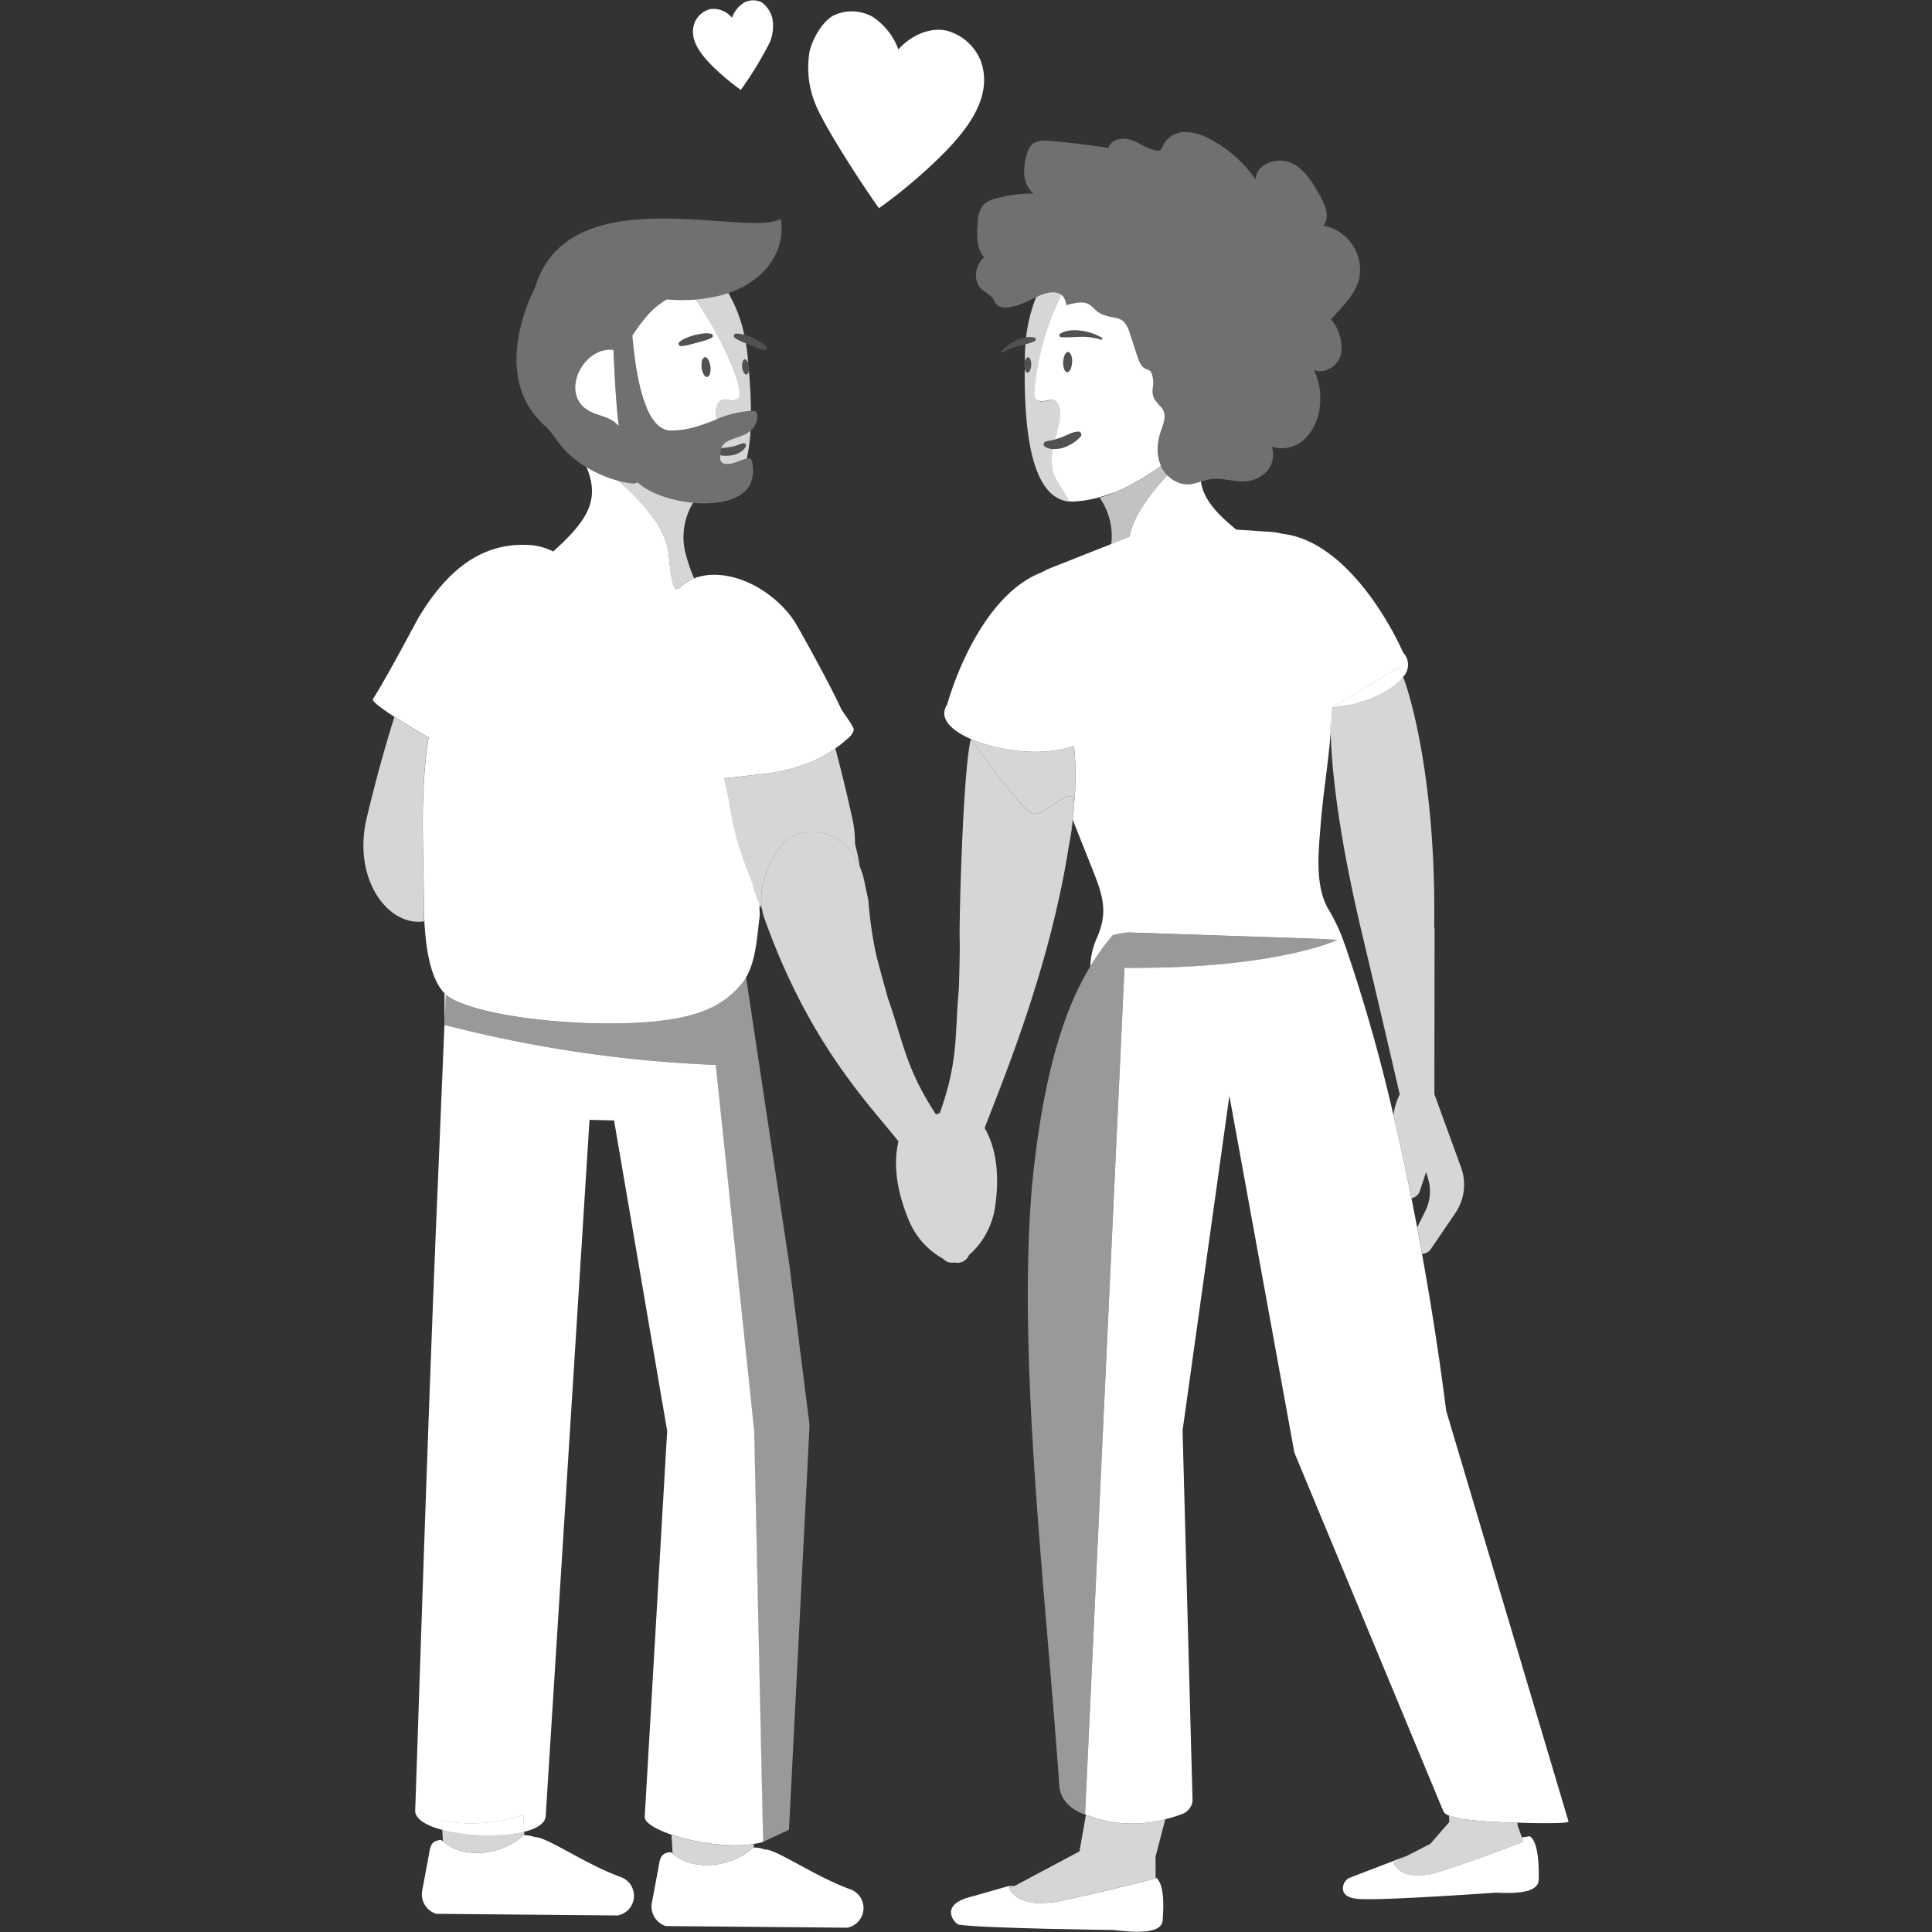
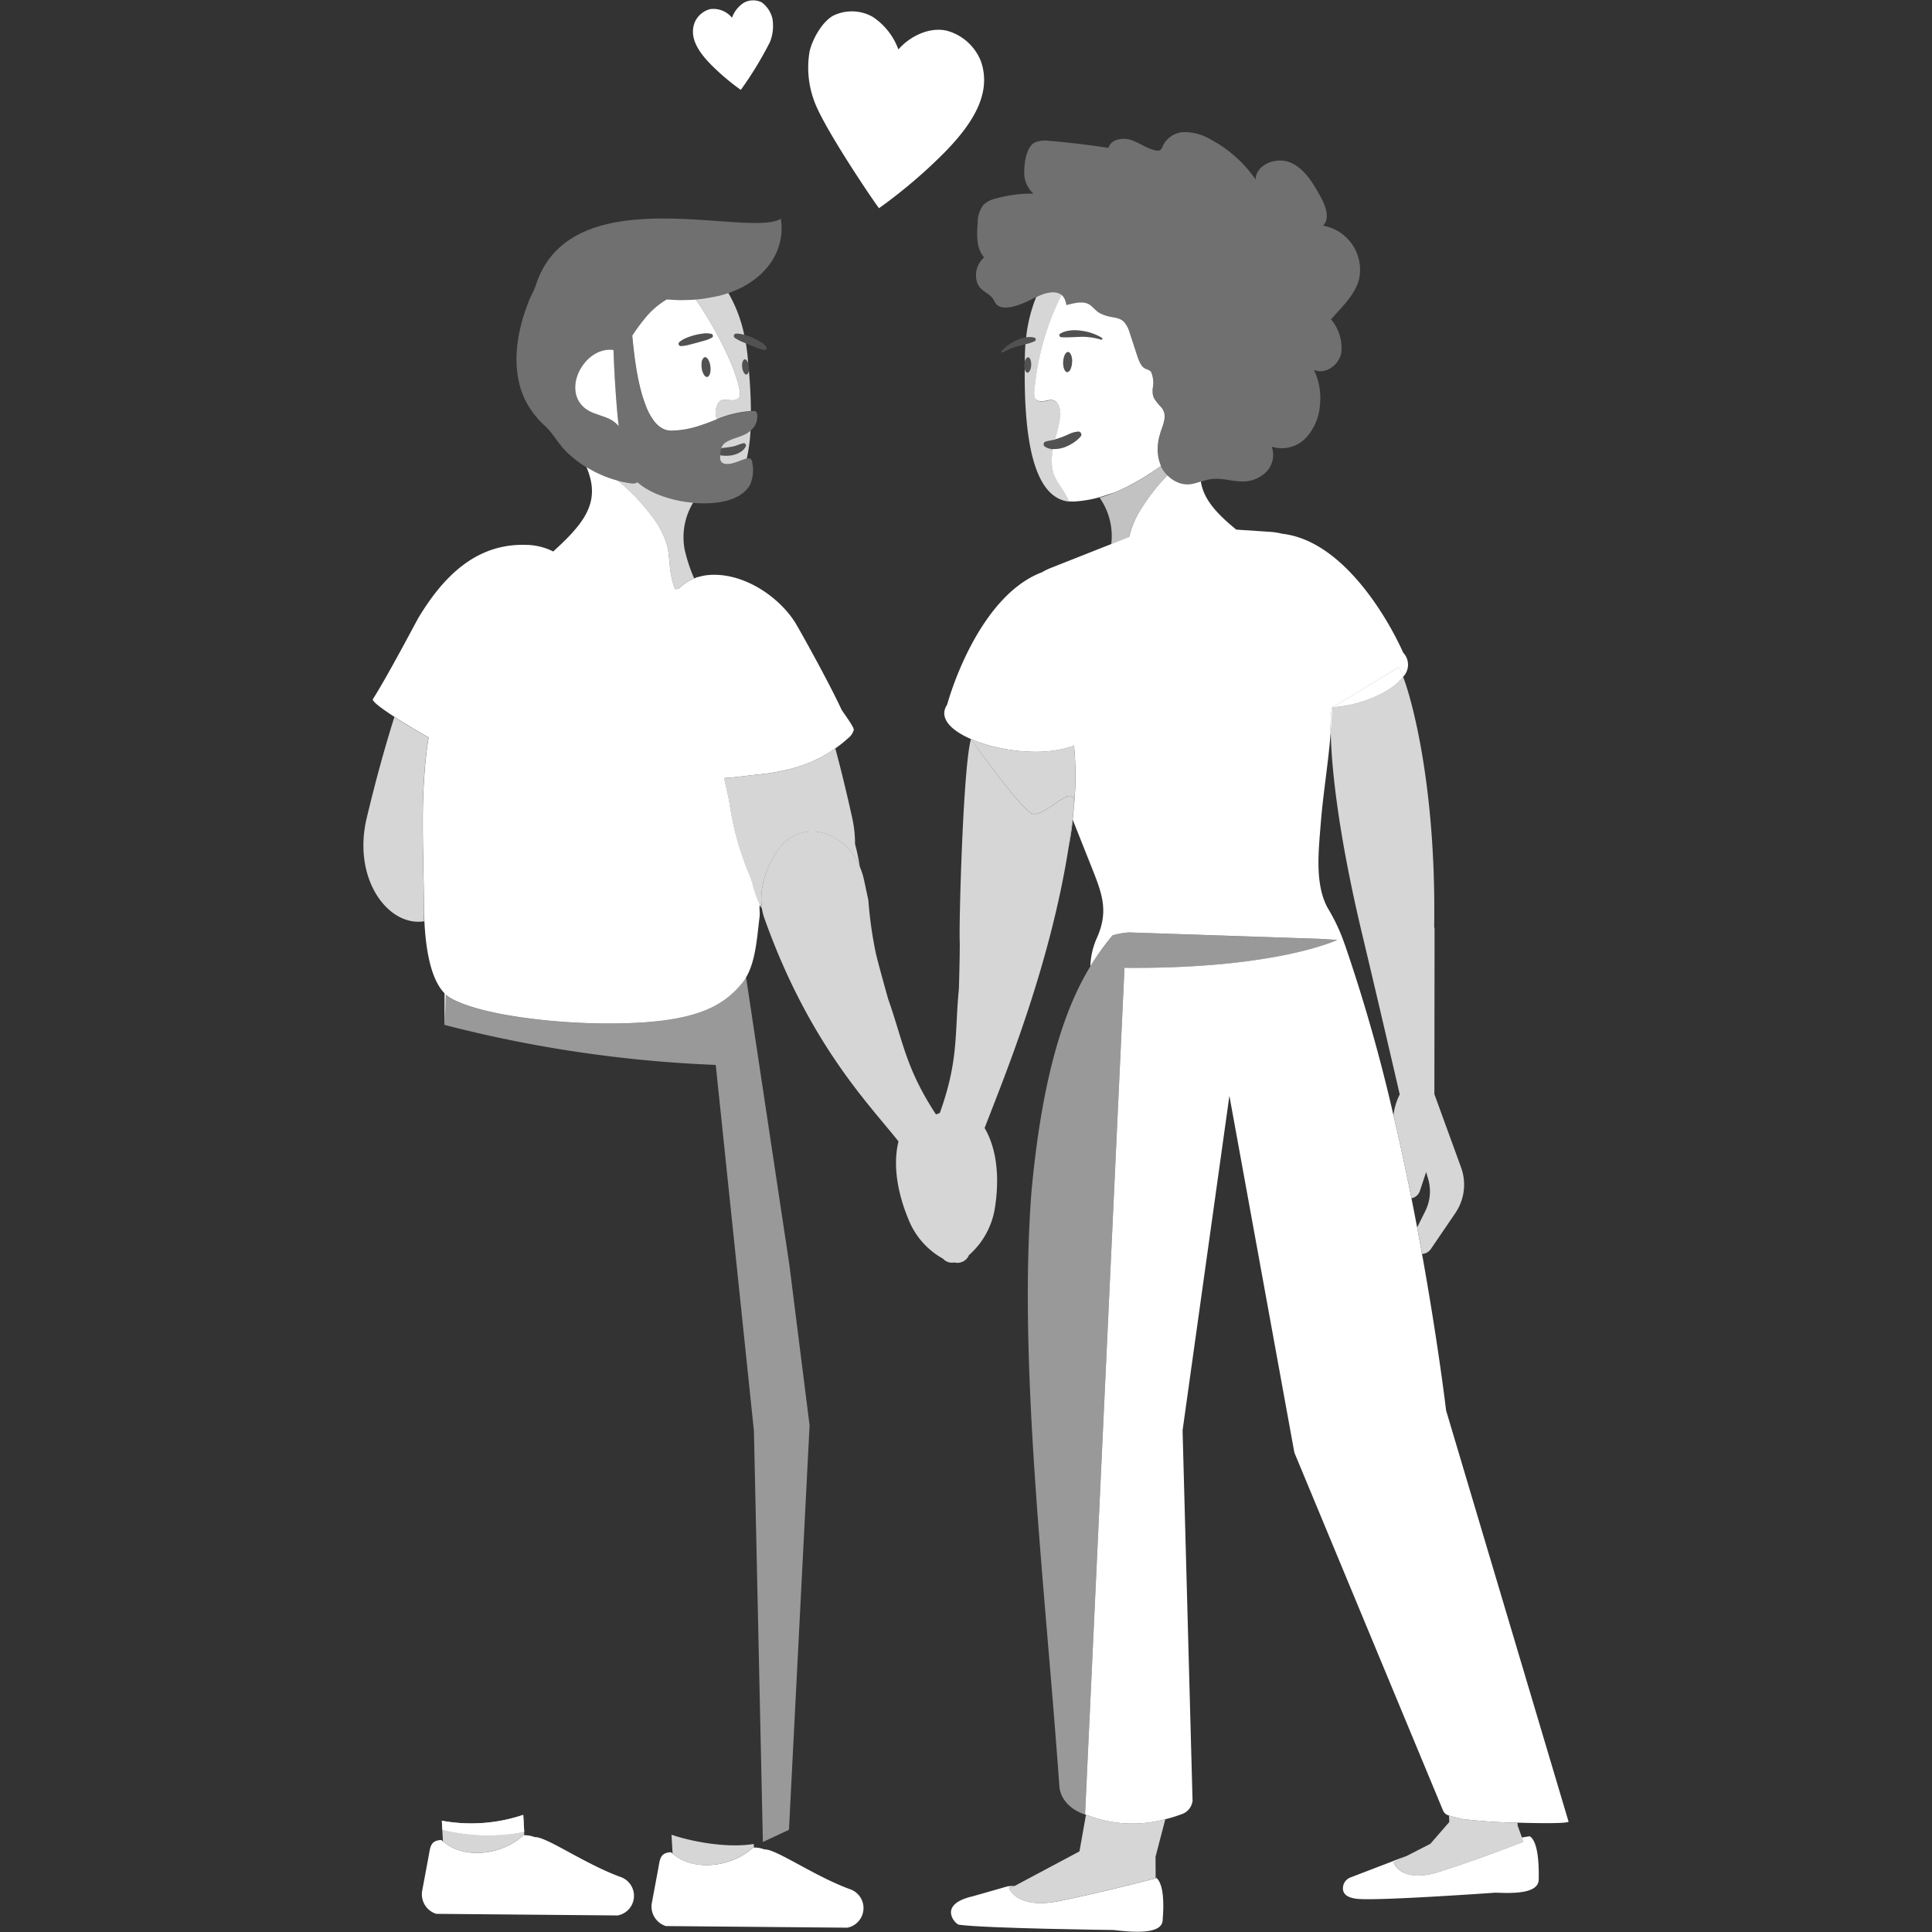
<svg xmlns="http://www.w3.org/2000/svg" viewBox="0 0 300 300">
  <rect x="0" y="0" width="300" height="300" fill="#333333" stroke="none" />
  <path d="m 104.78 91.42 c .01 .02 .01 .05 .02 .07 -.01 -.02 -.01 -.04 -.02 -.07 z" fill="#fff" />
  <path d="m 119.34 120.09 q .87 -.12 1.71 -.29 -.85 .17 -1.71 .29 z" fill="#fff" />
  <path d="m 211.5 144.98 c -3.77 -15.79 -4.76 -26.08 -4.86 -31.23 l -.03 .31 c -.38 4.64 -1.17 9.23 -1.52 13.88 -.32 4.13 -.96 9.37 1.11 13.1 a 28.46 28.46 0 0 1 2.59 5.53 h .01 a 259.83 259.83 0 0 1 7.58 26.59 9.63 9.63 0 0 1 .97 -3.22 s -2.89 -12.54 -5.85 -24.96 z" fill="none" />
  <path d="m 221.75 183.05 l -.31 -1.06 -.99 2.99 a 1.72 1.72 0 0 1 -1.28 1.09 q .46 2.3 .88 4.52 l 1.25 -2.52 a 6.83 6.83 0 0 0 .45 -5.02 z" fill="none" />
  <g fill="#fff">
    <path d="m 69.01 159.14 a 199.44 199.44 0 0 0 42.14 6.22 199.7 199.7 0 0 1 -42.14 -6.22 z" />
    <path d="m 104.48 284.97 c -.07 -.02 -.14 -.05 -.21 -.07 l .17 2.94 c 3.31 2.87 9.29 2.06 12.48 -.96 .05 0 .1 .01 .15 .01 l -.03 -.56 c -3.65 .62 -8.87 -.15 -12.56 -1.36 z" opacity=".8" />
    <path d="m 104.45 287.84 c -.09 -.08 -.18 -.14 -.27 -.23 -1.73 .09 -1.7 1.13 -1.98 2.62 l -1 5.35 a 3.18 3.18 0 0 0 2.2 3.5 l 28.17 .25 a 3.1 3.1 0 0 0 .38 -5.99 c -5.61 -2.06 -11.52 -6.29 -13.25 -6.16 a 4.14 4.14 0 0 0 -1.61 -.29 c -.05 0 -.1 -.01 -.15 -.01 -3.21 3.02 -9.18 3.83 -12.49 .96 z" />
    <path d="m 115.35 152.49 c -3.19 3.98 -7.69 6.49 -21.29 6.45 -8.05 -.03 -19.37 -1.27 -24.1 -3.93 a 4.27 4.27 0 0 1 -.76 -.56 c -.05 1.1 -.12 2.74 -.2 4.69 a 199.7 199.7 0 0 0 42.14 6.22 l 5.93 56.85 1.39 63.8 v .01 l 4.05 -1.89 3.2 -62.81 -3.14 -24.93 -6.72 -44.63 h -.03 a 6.38 6.38 0 0 1 -.47 .73 z" opacity=".5" />
-     <path d="m 111.15 165.36 a 199.44 199.44 0 0 1 -42.14 -6.22 c -.39 9.41 -1.08 26.19 -1.09 26.19 -1.5 35.33 -3.03 84.3 -3.45 95.78 -.04 1.12 1.18 2.02 3.04 2.68 .36 .13 .77 .24 1.18 .35 l -.08 -1.42 a 25.26 25.26 0 0 0 12.64 -.91 l .15 2.63 c 1.94 -.49 3.28 -1.3 3.34 -2.48 l 6.8 -108.07 3.81 .09 8.25 48.22 -3.49 59.92 c -.02 .91 1.71 1.94 4.18 2.77 .07 .02 .14 .05 .21 .07 3.69 1.21 8.9 1.98 12.57 1.36 .34 -.06 .68 -.11 .99 -.19 .15 -.04 .29 -.09 .44 -.14 l -1.39 -63.8 z" />
    <path d="m 160.98 46.1 a 8.95 8.95 0 0 1 .92 -.4 l .06 -.02 a 5.65 5.65 0 0 1 1.04 -.26 3.81 3.81 0 0 1 .5 -.04 h .02 a 2.29 2.29 0 0 1 .92 .18 l .01 .01 a 1.73 1.73 0 0 1 .39 .24 1.8 1.8 0 0 1 .26 .27 l .01 .01 a 2.14 2.14 0 0 1 .2 .32 c .01 .02 .02 .03 .02 .04 a 2.64 2.64 0 0 1 .14 .36 c .01 .03 .02 .05 .03 .08 a 3.71 3.71 0 0 1 .11 .52 c 1.03 -.24 2.34 -.65 3.36 -.19 a 1.99 1.99 0 0 1 .42 .26 c .12 .1 .24 .2 .35 .31 .17 .16 .34 .33 .51 .48 a 2.86 2.86 0 0 0 .56 .4 5.34 5.34 0 0 0 .77 .33 6.28 6.28 0 0 0 .7 .2 c .98 .22 1.74 .21 2.37 .94 a 4.44 4.44 0 0 1 .78 1.54 q .56 1.73 1.13 3.46 c .05 .16 .11 .33 .17 .5 a 5.01 5.01 0 0 0 .45 .98 2.64 2.64 0 0 0 .32 .42 1.91 1.91 0 0 0 .66 .37 1.32 1.32 0 0 1 .59 .37 4.16 4.16 0 0 1 .26 2.59 c -.01 .18 -.02 .36 -.01 .54 a 2.48 2.48 0 0 0 .25 1.03 8.87 8.87 0 0 0 1.12 1.38 2.35 2.35 0 0 1 .31 .5 c .47 1.03 -.07 2.2 -.43 3.28 l -.01 .04 c -.07 .2 -.13 .41 -.18 .62 -.04 .16 -.07 .33 -.11 .49 -.01 .06 -.03 .11 -.04 .17 q -.06 .33 -.09 .67 a 6.57 6.57 0 0 0 .48 3.28 c .01 .01 .01 .03 .02 .04 a .57 .57 0 0 0 .02 .06 4.67 4.67 0 0 0 .39 .67 c .04 .06 .09 .12 .14 .18 a 4.94 4.94 0 0 0 .36 .43 c .09 .09 .18 .19 .27 .27 .04 .04 .08 .08 .12 .11 a 4.87 4.87 0 0 0 .47 .36 c .05 .03 .09 .06 .14 .09 .13 .08 .27 .16 .41 .23 .05 .03 .1 .05 .15 .07 a 4.04 4.04 0 0 0 .55 .21 c .03 .01 .07 .02 .1 .02 a 3.85 3.85 0 0 0 .5 .1 c .06 .01 .11 .01 .17 .02 a 3.54 3.54 0 0 0 .6 .01 4.95 4.95 0 0 0 .85 -.16 c .11 -.03 .22 -.06 .32 -.09 .21 -.06 .42 -.13 .62 -.19 q .54 -.19 1.09 -.32 c 2.88 -.65 5.39 1.38 8.33 -.63 a 3.79 3.79 0 0 0 1.55 -4.49 5.16 5.16 0 0 0 5.27 -1.33 8.29 8.29 0 0 0 2.22 -5.17 10.06 10.06 0 0 0 -.94 -5.44 c 1.71 .82 3.84 -.69 4.24 -2.54 a 6.85 6.85 0 0 0 -1.58 -5.29 c 1.65 -1.89 3.62 -3.68 4.32 -6.09 a 6.96 6.96 0 0 0 -5.16 -8.38 c -.12 -.03 -.25 -.06 -.38 -.08 1.11 -1.2 .36 -3.12 -.43 -4.54 -1.15 -2.07 -2.44 -4.29 -4.62 -5.24 s -5.37 .24 -5.44 2.61 a 19.79 19.79 0 0 0 -6.97 -6.21 8.13 8.13 0 0 0 -4.03 -1.15 3.79 3.79 0 0 0 -3.4 2.13 1.3 1.3 0 0 1 -.39 .65 .95 .95 0 0 1 -.7 .07 c -1.37 -.26 -2.52 -1.18 -3.84 -1.62 s -3.15 -.11 -3.52 1.23 q -4.54 -.71 -9.12 -1.09 a 4.41 4.41 0 0 0 -2.27 .22 c -1.37 .65 -1.69 3.26 -1.69 4.6 a 4.36 4.36 0 0 0 1.44 3.37 20.44 20.44 0 0 0 -5.86 .76 4.09 4.09 0 0 0 -1.9 .96 4.56 4.56 0 0 0 -.91 2.89 c -.14 1.84 -.21 3.9 1 5.29 a 3.68 3.68 0 0 0 -1.16 3.62 c .37 1.47 1.39 1.61 2.3 2.51 .55 .55 .47 1.15 1.28 1.5 1.4 .61 4.12 -.66 5.34 -1.33 .09 -.05 .19 -.09 .28 -.14 a .48 .48 0 0 0 .13 -.03 z" opacity=".3" />
    <path d="m 177.38 78.75 a 30.97 30.97 0 0 1 3.9 -4.93 c -.03 -.03 -.05 -.06 -.08 -.09 a 4.94 4.94 0 0 1 -.36 -.43 c -.05 -.06 -.1 -.12 -.14 -.18 a 4.76 4.76 0 0 1 -.39 -.67 .57 .57 0 0 1 -.02 -.06 c 0 -.01 -.01 -.03 -.02 -.04 l -.01 .01 q -.38 .27 -.76 .54 l -.12 .09 q -.35 .24 -.7 .47 l -.04 .03 -.1 .06 -.05 .04 c -.22 .14 -.43 .28 -.65 .41 -.08 .05 -.16 .1 -.25 .15 -.2 .12 -.4 .25 -.6 .36 l -.03 .02 -.12 .07 -.15 .09 c -.18 .1 -.36 .21 -.55 .31 -.13 .07 -.27 .14 -.4 .21 -.15 .08 -.31 .17 -.46 .24 l -.02 .01 -.09 .05 q -.29 .15 -.58 .28 c -.06 .03 -.12 .06 -.18 .09 -.25 .12 -.5 .23 -.76 .34 -.04 .02 -.08 .04 -.12 .06 l -.02 .01 -.08 .03 c -.27 .12 -.55 .23 -.82 .33 l -.14 .05 c -.13 .05 -.26 .09 -.39 .14 -.1 .04 -.2 .07 -.29 .11 l -.07 .03 -.16 .05 c -.25 .08 -.5 .16 -.75 .23 l -.06 .02 a 10.4 10.4 0 0 1 1.81 7.19 l -.01 .06 2.75 -1.08 a 13.9 13.9 0 0 1 2.08 -4.7 z" opacity=".7" />
    <path d="m 173.55 76.26 c .04 -.02 .08 -.04 .12 -.06 q .75 -.33 1.51 -.71 l .09 -.05 c .52 -.27 1.05 -.56 1.57 -.86 l .12 -.07 q .79 -.46 1.58 -.98 l .1 -.06 q .82 -.54 1.64 -1.13 a 6.59 6.59 0 0 1 -.48 -3.29 q .03 -.34 .09 -.67 c .01 -.06 .03 -.11 .04 -.17 .03 -.17 .07 -.33 .11 -.49 .05 -.21 .12 -.41 .18 -.62 l .01 -.04 c .36 -1.07 .9 -2.25 .43 -3.28 a 2.35 2.35 0 0 0 -.31 -.5 8.87 8.87 0 0 1 -1.12 -1.38 2.48 2.48 0 0 1 -.25 -1.03 c -.01 -.18 0 -.36 .01 -.54 a 4.15 4.15 0 0 0 -.26 -2.59 1.3 1.3 0 0 0 -.59 -.37 1.91 1.91 0 0 1 -.66 -.37 2.7 2.7 0 0 1 -.32 -.42 5.01 5.01 0 0 1 -.45 -.98 c -.06 -.17 -.12 -.34 -.17 -.5 l -1.13 -3.46 a 4.44 4.44 0 0 0 -.78 -1.54 c -.63 -.73 -1.39 -.73 -2.37 -.94 a 6.34 6.34 0 0 1 -.7 -.2 5.34 5.34 0 0 1 -.77 -.33 2.86 2.86 0 0 1 -.56 -.4 c -.17 -.15 -.34 -.32 -.51 -.48 -.11 -.11 -.23 -.21 -.35 -.31 a 1.96 1.96 0 0 0 -.42 -.26 c -1.01 -.46 -2.33 -.05 -3.36 .19 a 3.71 3.71 0 0 0 -.11 -.52 c -.01 -.03 -.02 -.05 -.03 -.08 a 2.64 2.64 0 0 0 -.14 -.36 c -.01 -.02 -.02 -.03 -.02 -.04 a 2.14 2.14 0 0 0 -.2 -.32 l -.01 -.01 a 1.8 1.8 0 0 0 -.26 -.27 41.8 41.8 0 0 0 -4.21 14.85 c -.04 .41 -.1 1.19 .31 1.46 1.23 .82 2.64 -.98 3.5 .97 a 3.95 3.95 0 0 1 .11 2.27 c -.17 .98 -.44 1.94 -.69 2.9 l .11 -.03 c .28 -.07 .55 -.17 .83 -.27 .39 -.14 .78 -.31 1.19 -.5 a 4.12 4.12 0 0 1 1.46 -.4 .46 .46 0 0 1 .48 .44 .45 .45 0 0 1 -.12 .33 l -.07 .08 a 5.44 5.44 0 0 1 -1.04 .88 6.92 6.92 0 0 1 -1.35 .69 4.71 4.71 0 0 1 -1.58 .29 c -.09 0 -.17 -.01 -.26 -.01 a 8.99 8.99 0 0 0 -.1 2.96 5.61 5.61 0 0 0 .3 1.13 c .55 1.43 1.73 2.64 2.26 4.03 a 5.38 5.38 0 0 0 .91 .03 18.41 18.41 0 0 0 4.92 -.99 c .1 -.03 .2 -.07 .29 -.11 q .76 -.2 1.48 -.51 z m -7.08 -20.01 a 3.07 3.07 0 0 1 -.16 .87 1.61 1.61 0 0 1 -.2 .41 .62 .62 0 0 1 -.26 .22 .32 .32 0 0 1 -.14 .03 c -.38 -.02 -.66 -.73 -.62 -1.59 a 3.08 3.08 0 0 1 .16 -.87 1.64 1.64 0 0 1 .2 -.41 .75 .75 0 0 1 .19 -.19 .37 .37 0 0 1 .21 -.06 .34 .34 0 0 1 .14 .04 .5 .5 0 0 1 .13 .1 .88 .88 0 0 1 .14 .21 1.66 1.66 0 0 1 .14 .37 2.9 2.9 0 0 1 .08 .56 v .32 z m 4.68 -3.57 a .15 .15 0 0 1 -.17 .06 10.01 10.01 0 0 0 -3.09 -.44 l -1.54 .06 c -.26 .01 -.51 .02 -.77 .02 a 7.3 7.3 0 0 1 -.8 -.03 h -.01 a .29 .29 0 0 1 -.13 -.54 3.27 3.27 0 0 1 .39 -.2 3.87 3.87 0 0 1 .82 -.24 c .14 -.03 .28 -.04 .42 -.06 a 6.54 6.54 0 0 1 1.68 .06 8.04 8.04 0 0 1 3.15 1.09 .15 .15 0 0 1 .05 .21 z" />
    <path d="m 163.43 72.71 a 8.99 8.99 0 0 1 .1 -2.96 2.91 2.91 0 0 1 -.65 -.11 c -.02 -.01 -.04 -.02 -.06 -.02 a 2.26 2.26 0 0 1 -.58 -.28 .43 .43 0 0 1 -.18 -.44 .41 .41 0 0 1 .07 -.16 .43 .43 0 0 1 .24 -.17 l .04 -.01 c .46 -.13 .85 -.18 1.25 -.26 .07 -.01 .14 -.04 .21 -.05 .24 -.96 .51 -1.92 .69 -2.9 a 3.95 3.95 0 0 0 -.11 -2.27 c -.86 -1.95 -2.28 -.15 -3.5 -.97 -.41 -.27 -.34 -1.05 -.31 -1.46 a 41.8 41.8 0 0 1 4.19 -14.85 1.73 1.73 0 0 0 -.39 -.24 h -.01 a 2.29 2.29 0 0 0 -.92 -.18 h -.01 a 3.81 3.81 0 0 0 -.5 .04 5.76 5.76 0 0 0 -1.04 .26 l -.06 .02 a 8.74 8.74 0 0 0 -.92 .4 l -.09 .05 a 23.33 23.33 0 0 0 -1.55 6.23 3.71 3.71 0 0 1 .62 -.04 h .04 a 2.75 2.75 0 0 1 .62 .09 .3 .3 0 0 1 .05 .55 h -.01 a 6.06 6.06 0 0 1 -1.26 .43 l -.17 .04 c -.04 .5 -.07 1.01 -.08 1.54 -.01 .39 -.02 .78 -.03 1.17 a 1.84 1.84 0 0 1 .11 -.31 c .02 -.03 .03 -.06 .05 -.08 a .85 .85 0 0 1 .12 -.16 .63 .63 0 0 1 .05 -.05 .3 .3 0 0 1 .19 -.08 .31 .31 0 0 1 .2 .1 .78 .78 0 0 1 .16 .26 2.15 2.15 0 0 1 .12 .85 2.46 2.46 0 0 1 -.06 .46 1.2 1.2 0 0 1 -.31 .62 .3 .3 0 0 1 -.21 .09 .28 .28 0 0 1 -.18 -.09 .54 .54 0 0 1 -.04 -.04 .75 .75 0 0 1 -.13 -.22 c -.01 -.02 -.01 -.04 -.02 -.07 a 1.67 1.67 0 0 1 -.05 -.16 c -.09 10.72 1.32 20.01 6.88 20.61 -.53 -1.39 -1.72 -2.6 -2.26 -4.03 a 5.61 5.61 0 0 1 -.31 -1.15 z" opacity=".8" />
    <path d="m 159.32 57.72 a .54 .54 0 0 0 .04 .04 .28 .28 0 0 0 .18 .09 .3 .3 0 0 0 .21 -.09 1.2 1.2 0 0 0 .31 -.62 2.46 2.46 0 0 0 .06 -.46 2.15 2.15 0 0 0 -.12 -.85 .78 .78 0 0 0 -.16 -.26 .31 .31 0 0 0 -.2 -.1 .29 .29 0 0 0 -.19 .08 .63 .63 0 0 0 -.05 .05 .85 .85 0 0 0 -.12 .16 c -.02 .03 -.03 .05 -.05 .08 a 2.35 2.35 0 0 0 -.07 1.59 c .01 .02 .01 .05 .02 .07 a .76 .76 0 0 0 .14 .22 z" opacity=".15" />
    <path d="m 166.39 55.37 a 1.66 1.66 0 0 0 -.14 -.37 .88 .88 0 0 0 -.14 -.21 .5 .5 0 0 0 -.13 -.1 .36 .36 0 0 0 -.14 -.04 .37 .37 0 0 0 -.21 .06 .75 .75 0 0 0 -.19 .19 1.64 1.64 0 0 0 -.2 .41 3.08 3.08 0 0 0 -.16 .87 c -.04 .86 .24 1.57 .62 1.59 a .32 .32 0 0 0 .14 -.03 .62 .62 0 0 0 .26 -.22 1.61 1.61 0 0 0 .2 -.41 3.07 3.07 0 0 0 .16 -.87 c 0 -.11 0 -.21 0 -.32 a 2.87 2.87 0 0 0 -.07 -.55 z" opacity=".15" />
    <path d="m 163.65 68.3 c -.39 .08 -.78 .13 -1.25 .26 l -.04 .01 a .43 .43 0 0 0 -.24 .17 .41 .41 0 0 0 -.07 .16 .43 .43 0 0 0 .18 .44 2.26 2.26 0 0 0 .58 .28 c .02 .01 .04 .02 .06 .02 a 2.91 2.91 0 0 0 .65 .11 c .09 .01 .17 .01 .26 .01 a 4.71 4.71 0 0 0 1.58 -.29 6.92 6.92 0 0 0 1.35 -.69 5.44 5.44 0 0 0 1.04 -.88 l .07 -.08 a .45 .45 0 0 0 .12 -.33 .46 .46 0 0 0 -.48 -.44 4.12 4.12 0 0 0 -1.46 .4 c -.41 .19 -.81 .35 -1.19 .5 -.28 .1 -.55 .19 -.83 .27 -.04 .01 -.08 .03 -.11 .04 -.08 .02 -.15 .03 -.22 .04 z" opacity=".15" />
    <path d="m 167.96 51.39 a 6.54 6.54 0 0 0 -1.68 -.06 c -.14 .01 -.28 .03 -.42 .06 a 3.89 3.89 0 0 0 -.82 .24 3.27 3.27 0 0 0 -.39 .2 .29 .29 0 0 0 -.1 .4 .29 .29 0 0 0 .23 .14 h .01 c .27 .02 .54 .03 .8 .03 s .51 -.01 .77 -.02 l 1.54 -.06 a 10.01 10.01 0 0 1 3.09 .44 .15 .15 0 0 0 .13 -.27 8.05 8.05 0 0 0 -3.16 -1.1 z" opacity=".15" />
    <path d="m 160.67 52.98 h .01 a .3 .3 0 0 0 .13 -.41 .31 .31 0 0 0 -.18 -.15 2.75 2.75 0 0 0 -.62 -.09 h -.04 a 3.71 3.71 0 0 0 -.62 .04 c -.05 .01 -.1 .01 -.15 .02 a 5.24 5.24 0 0 0 -1.36 .45 7.37 7.37 0 0 0 -2.31 1.65 .16 .16 0 0 0 -.02 .18 .16 .16 0 0 0 .21 .06 10.01 10.01 0 0 1 2.44 -1.01 l 1.09 -.26 .17 -.04 a 6.05 6.05 0 0 0 1.25 -.44 z" opacity=".15" />
    <path d="m 165.96 131.42 c .01 -.05 .02 -.09 .03 -.14 a 43.4 43.4 0 0 0 .65 -4.65 c .04 -.45 .08 -.87 .11 -1.3 -.21 2.04 -.48 4.07 -.79 6.09 z" />
    <path d="m 160.07 126.22 c 1.89 1.26 6.96 -5.38 6.7 -1.27 .06 -.75 .11 -1.49 .17 -2.25 a 46.72 46.72 0 0 0 -.18 -6.93 c -.26 .1 -.53 .19 -.81 .28 -.09 .03 -.18 .05 -.28 .08 -.19 .05 -.38 .1 -.58 .15 -.11 .03 -.23 .05 -.34 .07 -.19 .04 -.37 .07 -.56 .11 -.12 .02 -.24 .04 -.36 .06 -.19 .03 -.39 .05 -.59 .08 -.12 .01 -.24 .03 -.36 .04 -.22 .02 -.44 .04 -.66 .05 -.1 .01 -.2 .02 -.31 .02 -.33 .02 -.65 .03 -.99 .03 h -.07 c -.31 0 -.62 -.01 -.93 -.02 -.11 0 -.22 -.01 -.33 -.02 -.23 -.01 -.45 -.02 -.68 -.04 -.13 -.01 -.25 -.02 -.38 -.03 q -.32 -.03 -.64 -.06 c -.13 -.01 -.26 -.03 -.39 -.05 -.22 -.03 -.44 -.06 -.65 -.09 -.12 -.02 -.24 -.03 -.35 -.05 -.25 -.04 -.49 -.08 -.73 -.13 -.09 -.02 -.17 -.03 -.26 -.05 q -.5 -.1 -.98 -.21 l -.03 -.01 c -.31 -.07 -.61 -.15 -.91 -.23 -.09 -.02 -.17 -.05 -.26 -.08 -.22 -.06 -.44 -.13 -.66 -.2 l -.3 -.1 q -.3 -.1 -.59 -.2 c -.1 -.04 -.19 -.07 -.28 -.11 -.2 -.08 -.39 -.15 -.57 -.23 -.06 -.02 -.11 -.05 -.17 -.07 .01 0 7.01 9.92 9.31 11.46 z" opacity=".8" />
    <path d="m 93.18 64.5 c .18 .06 .35 .12 .52 .18 a 8.34 8.34 0 0 1 1.01 .42 4.7 4.7 0 0 1 .47 .28 4.33 4.33 0 0 1 .48 .37 5.52 5.52 0 0 1 .42 .43 q -.21 -1.74 -.37 -3.84 -.28 -3.51 -.45 -8.03 l -.04 .03 c -.08 -.01 -.17 -.01 -.25 -.02 a 2.16 2.16 0 0 0 -.26 -.02 4.59 4.59 0 0 0 -2.27 .63 5.89 5.89 0 0 0 -.67 .45 6.41 6.41 0 0 0 -1.14 1.16 6.8 6.8 0 0 0 -.83 1.42 5.97 5.97 0 0 0 -.43 1.54 4.74 4.74 0 0 0 .04 1.54 3.9 3.9 0 0 0 .57 1.42 4.14 4.14 0 0 0 1.19 1.17 5.45 5.45 0 0 0 .97 .5 c .35 .13 .7 .25 1.04 .37 z" />
    <path d="m 112.17 69.21 a 1.91 1.91 0 0 0 -.17 .39 c .13 -.02 .27 -.04 .39 -.06 .36 -.04 .71 -.08 1.04 -.14 a 5.32 5.32 0 0 0 .95 -.23 c .3 -.11 .6 -.23 .98 -.33 l .03 -.01 a .35 .35 0 0 1 .43 .24 .34 .34 0 0 1 -.02 .24 2.15 2.15 0 0 1 -.91 .93 3.84 3.84 0 0 1 -1.22 .45 5.39 5.39 0 0 1 -1.84 0 v .04 c -.01 .09 -.01 .18 -.01 .27 a 1.43 1.43 0 0 0 .07 .52 .76 .76 0 0 0 .13 .22 .95 .95 0 0 0 .61 .3 1.68 1.68 0 0 0 .24 .02 c .07 0 .14 -.01 .21 -.01 s .13 0 .19 -.01 .11 -.02 .16 -.03 c .08 -.01 .15 -.02 .23 -.04 l .11 -.03 c .55 -.14 1.09 -.38 1.64 -.57 .18 -.06 .37 -.12 .55 -.17 a 25.88 25.88 0 0 0 .58 -4.34 4.18 4.18 0 0 1 -.49 .39 c -.98 .66 -3.27 .96 -3.88 1.96 z" opacity=".8" />
    <path d="m 110.21 46.22 c -.19 .04 -.38 .07 -.58 .1 -.51 .08 -1.03 .14 -1.57 .19 3.53 5.19 6.15 10.79 6.74 13.85 .08 .4 .22 1.16 -.16 1.47 -1.13 .93 -2.7 -.7 -3.36 1.3 a 2.64 2.64 0 0 0 .04 1.96 16.69 16.69 0 0 1 5.28 -1.27 c -.01 -1.97 -.12 -4.08 -.31 -6.29 a 1.31 1.31 0 0 1 -.04 .17 c -.01 .02 -.01 .05 -.02 .07 a .8 .8 0 0 1 -.11 .23 .41 .41 0 0 1 -.04 .05 .28 .28 0 0 1 -.17 .1 c -.14 .02 -.29 -.1 -.41 -.3 a 2.13 2.13 0 0 1 -.25 -.81 2.53 2.53 0 0 1 -.01 -.46 1.76 1.76 0 0 1 .07 -.39 c .07 -.22 .18 -.37 .33 -.39 a .3 .3 0 0 1 .19 .06 .5 .5 0 0 1 .06 .05 .8 .8 0 0 1 .12 .15 .77 .77 0 0 1 .05 .08 1.7 1.7 0 0 1 .13 .29 c -.04 -.38 -.07 -.75 -.1 -1.14 -.07 -.68 -.16 -1.33 -.27 -1.97 l -.61 -.26 a 6.17 6.17 0 0 1 -1.1 -.6 .36 .36 0 0 1 -.09 -.5 .37 .37 0 0 1 .28 -.15 3.54 3.54 0 0 1 .65 .04 c .13 .02 .25 .05 .37 .08 .08 .02 .16 .03 .24 .05 a 21.9 21.9 0 0 0 -2.46 -6.48 c -.41 .14 -.83 .27 -1.26 .38 -.17 .05 -.36 .09 -.54 .13 q -.53 .11 -1.09 .21 z" opacity=".8" />
    <path d="m 111.29 63.14 c .65 -2.01 2.23 -.37 3.36 -1.3 .38 -.31 .23 -1.07 .16 -1.47 -.59 -3.07 -3.21 -8.66 -6.74 -13.85 h -.05 c -.57 .05 -1.17 .06 -1.78 .07 -.13 0 -.26 .01 -.39 .01 -.74 0 -1.5 -.04 -2.29 -.1 h -.03 a 12.58 12.58 0 0 0 -3.47 3.04 q -.32 .39 -.63 .8 c -.42 .55 -.83 1.14 -1.25 1.77 q .08 .92 .18 1.79 .19 1.73 .43 3.23 .12 .75 .26 1.44 .1 .52 .21 1 .22 .98 .47 1.82 c .08 .28 .17 .55 .26 .81 q .18 .52 .36 .98 a 9.21 9.21 0 0 0 1.25 2.25 4.93 4.93 0 0 0 .47 .52 3.47 3.47 0 0 0 1.02 .69 2.87 2.87 0 0 0 1.13 .23 13.82 13.82 0 0 0 3.51 -.5 q .43 -.11 .85 -.25 c .56 -.18 1.12 -.38 1.68 -.59 .28 -.11 .55 -.22 .83 -.33 .09 -.04 .17 -.07 .25 -.1 a 2.64 2.64 0 0 1 -.05 -1.96 z m -1 -5.36 a 1.08 1.08 0 0 1 -.32 .68 .33 .33 0 0 1 -.16 .07 .35 .35 0 0 1 -.21 -.05 .69 .69 0 0 1 -.2 -.17 2.48 2.48 0 0 1 -.45 -1.24 c -.01 -.11 -.02 -.21 -.02 -.31 a 2.87 2.87 0 0 1 .01 -.29 1.25 1.25 0 0 1 .38 -.96 .35 .35 0 0 1 .13 -.05 .33 .33 0 0 1 .14 .02 c .33 .11 .63 .7 .72 1.44 a 3.07 3.07 0 0 1 -.02 .87 z m .23 -5.34 a 5.15 5.15 0 0 1 -1.17 .46 l -1.18 .33 -1.19 .31 a 6.25 6.25 0 0 1 -1.24 .2 .36 .36 0 0 1 -.37 -.34 .37 .37 0 0 1 .13 -.29 4.28 4.28 0 0 1 1.13 -.66 10.86 10.86 0 0 1 1.23 -.41 10.58 10.58 0 0 1 1.27 -.24 3.72 3.72 0 0 1 1.31 .04 .32 .32 0 0 1 .25 .39 .32 .32 0 0 1 -.16 .21 z" />
    <path d="m 115.89 55.9 a .5 .5 0 0 0 -.06 -.05 .3 .3 0 0 0 -.19 -.06 c -.14 .02 -.26 .16 -.33 .39 a 1.76 1.76 0 0 0 -.07 .39 2.53 2.53 0 0 0 .01 .46 2.13 2.13 0 0 0 .25 .81 c .12 .2 .26 .32 .41 .3 a .28 .28 0 0 0 .17 -.1 .41 .41 0 0 0 .04 -.05 .8 .8 0 0 0 .11 -.23 c .01 -.02 .01 -.05 .02 -.07 a 2.31 2.31 0 0 0 -.19 -1.57 1.33 1.33 0 0 0 -.18 -.23 z" opacity=".15" />
    <path d="m 109.58 55.46 a .33 .33 0 0 0 -.14 -.02 .35 .35 0 0 0 -.13 .05 1.25 1.25 0 0 0 -.38 .96 2.87 2.87 0 0 0 -.01 .29 2.67 2.67 0 0 0 .02 .31 2.48 2.48 0 0 0 .45 1.24 .7 .7 0 0 0 .2 .17 .35 .35 0 0 0 .21 .05 .33 .33 0 0 0 .16 -.07 1.08 1.08 0 0 0 .32 -.68 3.07 3.07 0 0 0 .01 -.87 c -.08 -.73 -.38 -1.32 -.71 -1.43 z" opacity=".15" />
    <path d="m 110.63 51.98 a .33 .33 0 0 0 -.2 -.14 3.72 3.72 0 0 0 -1.31 -.04 10.58 10.58 0 0 0 -1.27 .24 10.86 10.86 0 0 0 -1.23 .41 4.28 4.28 0 0 0 -1.13 .66 .37 .37 0 0 0 -.13 .29 .36 .36 0 0 0 .37 .34 6.25 6.25 0 0 0 1.24 -.2 l 1.19 -.31 1.18 -.33 a 5.15 5.15 0 0 0 1.17 -.46 .32 .32 0 0 0 .16 -.21 .33 .33 0 0 0 -.04 -.25 z" opacity=".15" />
    <path d="m 114.3 51.8 a .37 .37 0 0 0 -.28 .15 .36 .36 0 0 0 .08 .5 6.17 6.17 0 0 0 1.1 .6 l .61 .26 .52 .22 1.14 .46 a 5.2 5.2 0 0 0 1.21 .36 .33 .33 0 0 0 .37 -.27 .33 .33 0 0 0 -.07 -.25 3.72 3.72 0 0 0 -1.02 -.83 10.52 10.52 0 0 0 -1.15 -.59 11.21 11.21 0 0 0 -1.22 -.43 c -.09 -.03 -.18 -.04 -.27 -.06 -.12 -.03 -.25 -.06 -.37 -.08 a 3.48 3.48 0 0 0 -.65 -.04 z" opacity=".15" />
    <path d="m 113.66 70.68 a 3.84 3.84 0 0 0 1.22 -.45 2.15 2.15 0 0 0 .91 -.93 .35 .35 0 0 0 -.16 -.46 .35 .35 0 0 0 -.24 -.02 l -.03 .01 c -.38 .1 -.67 .23 -.98 .33 a 5.32 5.32 0 0 1 -.95 .23 c -.33 .06 -.67 .1 -1.04 .14 -.13 .02 -.26 .04 -.39 .06 v .03 a 3.2 3.2 0 0 0 -.11 .48 .73 .73 0 0 1 -.01 .09 c -.02 .16 -.04 .32 -.05 .49 a 5.39 5.39 0 0 0 1.83 0 z" opacity=".15" />
    <path d="m 92.34 73.27 c .22 .12 .45 .22 .68 .32 .19 .09 .39 .18 .58 .26 .22 .09 .44 .17 .66 .26 s .43 .16 .64 .23 .44 .13 .66 .2 c .25 .07 .5 .14 .76 .2 .13 .03 .27 .06 .4 .09 .41 .08 .83 .16 1.24 .21 h .01 a 1.48 1.48 0 0 0 1.03 -.14 9.14 9.14 0 0 0 1.52 1.1 12.95 12.95 0 0 0 1.72 .83 q .45 .18 .9 .33 c .6 .2 1.21 .36 1.79 .5 .29 .07 .58 .12 .86 .18 .25 .05 .53 .09 .81 .13 .05 .01 .09 .01 .14 .02 q .43 .06 .89 .1 c 3.13 .27 7.24 -.12 8.8 -2.74 a 5.55 5.55 0 0 0 .4 -3.39 c -.03 -.29 -.09 -.63 -.35 -.75 a .78 .78 0 0 0 -.51 0 h -.01 c -.19 .05 -.37 .11 -.55 .17 -.55 .19 -1.09 .43 -1.64 .57 l -.11 .03 c -.08 .02 -.15 .03 -.23 .04 -.06 .01 -.11 .02 -.16 .03 s -.13 .01 -.19 .01 -.14 .01 -.21 .01 a 1.68 1.68 0 0 1 -.24 -.02 .95 .95 0 0 1 -.61 -.3 .76 .76 0 0 1 -.13 -.22 1.43 1.43 0 0 1 -.07 -.52 c 0 -.09 .01 -.18 .01 -.27 v -.04 c .01 -.16 .03 -.32 .05 -.49 a .79 .79 0 0 1 .01 -.09 3.33 3.33 0 0 1 .11 -.48 v -.02 a 1.98 1.98 0 0 1 .17 -.39 c .6 -1 2.89 -1.3 3.87 -1.96 a 4.18 4.18 0 0 0 .49 -.39 2.83 2.83 0 0 0 1.04 -2.6 .61 .61 0 0 0 -.22 -.39 .73 .73 0 0 0 -.45 -.07 c -.1 .01 -.2 .02 -.3 .03 a 16.71 16.71 0 0 0 -5.28 1.28 c -.08 .03 -.16 .06 -.25 .1 -.27 .11 -.55 .22 -.83 .33 -.55 .21 -1.11 .41 -1.68 .59 q -.43 .13 -.85 .25 a 13.82 13.82 0 0 1 -3.51 .5 2.87 2.87 0 0 1 -1.13 -.23 3.47 3.47 0 0 1 -1.02 -.69 4.93 4.93 0 0 1 -.47 -.52 9.21 9.21 0 0 1 -1.25 -2.25 q -.19 -.46 -.36 -.98 -.13 -.39 -.26 -.81 -.25 -.84 -.47 -1.82 -.11 -.49 -.21 -1 -.13 -.69 -.26 -1.44 -.24 -1.5 -.43 -3.23 -.09 -.86 -.18 -1.79 c .42 -.63 .83 -1.22 1.25 -1.77 q .31 -.41 .63 -.8 a 12.59 12.59 0 0 1 3.47 -3.04 h .03 c .79 .07 1.55 .1 2.29 .1 .14 0 .26 -.01 .39 -.01 .61 -.01 1.2 -.02 1.78 -.07 .56 -.04 1.09 -.11 1.62 -.19 .2 -.03 .39 -.06 .58 -.1 q .56 -.1 1.09 -.23 c .18 -.04 .36 -.08 .54 -.13 6.87 -1.82 10.24 -6.86 9.41 -11.94 -4.88 3.12 -32.81 -6.7 -38.1 10.53 -.33 .82 -.76 1.59 -1.08 2.41 -1.89 4.81 -2.83 10.61 -.41 15.41 a 13.75 13.75 0 0 0 3.01 3.86 c 1.25 1.17 2 2.68 3.23 3.92 a 17.51 17.51 0 0 0 3.23 2.51 c .23 .14 .46 .27 .7 .4 .18 .09 .34 .18 .52 .27 z m -2.35 -10.82 a 3.9 3.9 0 0 1 -.57 -1.42 4.74 4.74 0 0 1 -.04 -1.54 5.97 5.97 0 0 1 .43 -1.53 6.75 6.75 0 0 1 .82 -1.41 6.41 6.41 0 0 1 1.14 -1.16 5.89 5.89 0 0 1 .67 -.45 4.59 4.59 0 0 1 2.27 -.63 2.16 2.16 0 0 1 .26 .02 c .08 .01 .17 .02 .25 .02 l .04 -.03 q .17 4.52 .45 8.03 .17 2.1 .37 3.84 a 5.52 5.52 0 0 0 -.42 -.43 4.43 4.43 0 0 0 -.48 -.37 4.7 4.7 0 0 0 -.47 -.28 8.34 8.34 0 0 0 -1.01 -.42 c -.17 -.06 -.35 -.12 -.52 -.18 -.35 -.12 -.7 -.24 -1.03 -.37 a 5.45 5.45 0 0 1 -.97 -.5 4.14 4.14 0 0 1 -1.19 -1.19 z" opacity=".3" />
    <path d="m 65.83 141.96 c 0 -.14 -.01 -.28 -.01 -.42 0 -.17 -.01 -.33 -.01 -.49 0 -.1 0 -.21 0 -.31 0 -.25 -.01 -.49 -.01 -.71 -.03 -4.2 -.19 -8.48 -.17 -12.76 a 92.23 92.23 0 0 1 .48 -9.59 q .17 -1.58 .43 -3.16 c -.39 -.22 -.8 -.46 -1.21 -.7 l -.14 -.08 q -.6 -.35 -1.2 -.71 l -.2 -.12 q -.6 -.36 -1.19 -.73 l -.16 -.1 c -.4 -.25 -.8 -.5 -1.18 -.74 l -.02 -.01 c -1.6 5.09 -2.99 10.22 -4.3 15.7 -2.25 9.46 3.33 16.9 8.92 16.03 a 1.44 1.44 0 0 0 -.01 -.17 c -.01 -.16 -.01 -.31 -.02 -.47 s 0 -.32 0 -.46 z" opacity=".8" />
    <path d="m 106.74 77.97 c -.05 -.01 -.09 -.01 -.14 -.02 -.28 -.04 -.56 -.08 -.81 -.13 -.28 -.05 -.57 -.11 -.86 -.18 -.59 -.13 -1.19 -.3 -1.79 -.5 q -.45 -.15 -.9 -.33 a 12.95 12.95 0 0 1 -1.72 -.83 9.14 9.14 0 0 1 -1.52 -1.09 1.48 1.48 0 0 1 -1.04 .15 h -.01 c -.42 -.05 -.83 -.13 -1.24 -.21 -.14 -.03 -.27 -.06 -.4 -.09 s -.26 -.06 -.39 -.09 a 30.68 30.68 0 0 1 5.25 5.45 13.31 13.31 0 0 1 2.45 4.77 c .32 1.33 .3 2.72 .51 4.07 a 12.2 12.2 0 0 0 .27 1.29 c .11 .4 .24 .8 .38 1.19 .01 .02 .01 .04 .02 .07 q .31 -.05 .58 -.11 .27 -.25 .56 -.48 c .17 -.14 .35 -.26 .53 -.38 l .04 -.03 a 7.3 7.3 0 0 1 1.28 -.67 25.23 25.23 0 0 1 -1.47 -4.45 10.35 10.35 0 0 1 1.31 -7.31 c -.31 -.02 -.6 -.06 -.89 -.09 z" opacity=".8" />
    <path d="m 106.74 77.97 q .43 .06 .89 .1" opacity=".3" />
    <path d="m 106.74 77.97 q .43 .06 .89 .1" opacity=".8" />
    <path d="m 106.74 77.97 q .43 .06 .89 .1" opacity=".3" />
    <path d="m 106.74 77.97 q .43 .06 .89 .1" opacity=".8" />
    <path d="m 105.79 77.82 c .25 .05 .53 .09 .81 .13" opacity=".3" />
-     <path d="m 105.79 77.82 c .25 .05 .53 .09 .81 .13" opacity=".8" />
    <path d="m 105.79 77.82 c .25 .05 .53 .09 .81 .13" opacity=".3" />
    <path d="m 105.79 77.82 c .25 .05 .53 .09 .81 .13" opacity=".8" />
    <path d="m 121.06 131.66 a 6.33 6.33 0 0 1 6.8 -2.3 8.84 8.84 0 0 1 5.66 5.27 32.08 32.08 0 0 0 -.75 -3.57 18.41 18.41 0 0 0 -.44 -4.06 c -.82 -3.72 -1.68 -7.28 -2.62 -10.78 -.1 .07 -.21 .13 -.31 .2 -.28 .19 -.55 .37 -.83 .54 -.19 .12 -.38 .22 -.57 .33 -.28 .16 -.56 .31 -.84 .46 -.21 .11 -.42 .2 -.64 .3 -.27 .13 -.54 .25 -.82 .37 -.25 .1 -.5 .19 -.75 .28 s -.5 .19 -.75 .27 c -.32 .11 -.64 .2 -.96 .29 -.2 .06 -.39 .12 -.59 .17 -.48 .13 -.97 .23 -1.46 .33 -.05 .01 -.1 .02 -.14 .03 q -.84 .17 -1.71 .29 c -.05 .01 -.1 .01 -.15 .02 -.49 .07 -.99 .13 -1.5 .18 -.43 .04 -.86 .09 -1.3 .14 l -.13 .02 -.16 .02 -1.03 .12 h -.01 l -.04 .01 c -.43 .05 -.86 .1 -1.29 .14 h -.02 c -.43 .04 -.86 .08 -1.29 .1 .33 1.43 .63 2.75 .83 3.82 a 46.18 46.18 0 0 0 3.22 11.51 c .07 .16 .13 .34 .19 .53 .03 .08 .05 .17 .08 .26 a 15.23 15.23 0 0 0 1.19 3.53 q .17 .31 .37 .6 c -.58 -3.89 1.49 -7.88 2.76 -9.42 z" opacity=".8" />
    <path d="m 116.68 136.67 c -.06 -.19 -.12 -.36 -.19 -.53 a 46.18 46.18 0 0 1 -3.22 -11.5 c -.2 -1.07 -.5 -2.39 -.83 -3.82 .43 -.02 .86 -.06 1.29 -.1 h .02 c .43 -.04 .86 -.09 1.29 -.14 l .04 -.01 h .01 l 1.03 -.12 .16 -.02 .13 -.02 c .43 -.05 .86 -.1 1.3 -.14 .5 -.05 1 -.11 1.5 -.18 .05 -.01 .1 -.01 .15 -.02 q .87 -.12 1.71 -.29 c .05 -.01 .1 -.02 .14 -.03 .49 -.1 .98 -.21 1.46 -.33 .2 -.05 .39 -.11 .59 -.17 .32 -.09 .65 -.18 .96 -.29 .25 -.08 .5 -.18 .75 -.27 s .5 -.18 .75 -.28 c .28 -.11 .55 -.24 .82 -.37 .21 -.1 .43 -.2 .64 -.3 .28 -.14 .56 -.3 .84 -.46 .19 -.11 .38 -.22 .57 -.33 .28 -.17 .56 -.36 .83 -.54 a 19.76 19.76 0 0 0 2.28 -1.79 2.41 2.41 0 0 0 .87 -1.27 c .08 -.49 -1.73 -2.79 -1.94 -3.25 -2.06 -4.43 -6.63 -12.6 -7.18 -13.47 -2.55 -4.01 -8 -7.74 -13.33 -7.35 a 7.92 7.92 0 0 0 -1.7 .32 .68 .68 0 0 0 -.36 .11 c -.09 .03 -.17 .07 -.26 .11 a 7.3 7.3 0 0 0 -1.28 .67 l -.04 .03 c -.18 .12 -.36 .25 -.53 .38 q -.29 .23 -.56 .48 c -.18 .04 -.38 .08 -.58 .11 -.01 -.02 -.01 -.05 -.02 -.07 -.14 -.39 -.27 -.78 -.38 -1.19 a 12.2 12.2 0 0 1 -.27 -1.29 c -.21 -1.35 -.2 -2.74 -.51 -4.07 a 13.31 13.31 0 0 0 -2.45 -4.77 30.68 30.68 0 0 0 -5.24 -5.46 c -.12 -.03 -.24 -.08 -.37 -.11 -.22 -.06 -.44 -.13 -.66 -.2 s -.43 -.15 -.64 -.23 -.44 -.16 -.66 -.26 c -.2 -.08 -.39 -.17 -.58 -.26 -.23 -.1 -.46 -.21 -.68 -.32 -.17 -.09 -.34 -.19 -.51 -.28 -.23 -.13 -.47 -.26 -.7 -.4 -.02 -.02 -.05 -.03 -.07 -.04 2.11 4.98 .16 8.15 -4.46 12.44 -.24 .22 -.47 .44 -.7 .66 a 9.52 9.52 0 0 0 -4.22 -1.03 c -7.72 -.25 -12.79 4.86 -16.64 11.19 -.4 .66 -4.79 9.06 -7.14 12.75 -.2 .32 1.32 1.46 3.37 2.78 .38 .24 .77 .49 1.18 .74 l .16 .1 q .59 .36 1.19 .73 l .2 .12 q .6 .36 1.2 .71 l .14 .08 c .41 .24 .82 .48 1.21 .7 q -.26 1.58 -.43 3.16 a 92.23 92.23 0 0 0 -.48 9.59 c -.02 4.28 .14 8.56 .17 12.76 0 .22 0 .46 .01 .71 v .31 c 0 .16 .01 .32 .01 .49 0 .14 .01 .28 .01 .42 s .01 .3 .02 .45 .01 .31 .02 .47 c .18 3.86 .82 9.02 3.14 11.37 v 4.89 c .08 -1.95 .15 -3.59 .2 -4.69 a 4.27 4.27 0 0 0 .76 .56 c 4.73 2.66 16.05 3.9 24.1 3.93 13.59 .04 18.1 -2.47 21.29 -6.45 a 6.33 6.33 0 0 0 .48 -.74 c 1.51 -2.54 1.71 -6.43 2.06 -9.14 .14 -1.06 -.06 -1.08 .05 -2.14 a 15.23 15.23 0 0 1 -1.19 -3.53 c -.05 -.08 -.07 -.17 -.1 -.26 z" />
    <path d="m 115.03 13.96 a 55.6 55.6 0 0 0 4.54 -7.46 6.79 6.79 0 0 0 .37 -3.62 4.4 4.4 0 0 0 -1.65 -2.51 2.99 2.99 0 0 0 -2.81 .07 4.67 4.67 0 0 0 -1.82 2.31 3.73 3.73 0 0 0 -3.41 -1.33 3.6 3.6 0 0 0 -2.41 2.14 c -.84 2.33 .65 4.54 2.62 6.53 a 36.56 36.56 0 0 0 4.57 3.87 z" />
    <path d="m 136.49 32.33 a 80.18 80.18 0 0 0 10.05 -8.53 c 4.33 -4.38 7.59 -9.24 5.75 -14.35 a 7.91 7.91 0 0 0 -5.3 -4.69 c -2.72 -.61 -5.73 .89 -7.49 2.92 a 10.27 10.27 0 0 0 -4 -5.07 6.57 6.57 0 0 0 -6.17 -.15 c -1.76 1.02 -3.2 3.71 -3.62 5.53 a 14.94 14.94 0 0 0 .82 7.96 c 1.58 4.11 8.69 14.69 9.96 16.38 z" />
    <path d="m 206.96 109.83 q -.16 1.96 -.32 3.92 c .09 5.15 1.09 15.44 4.86 31.23 2.96 12.43 5.85 24.96 5.85 24.96 a 9.65 9.65 0 0 0 -.97 3.22 c 1.03 4.41 1.97 8.76 2.8 12.91 a 1.72 1.72 0 0 0 1.28 -1.09 l .99 -2.99 .31 1.06 a 6.83 6.83 0 0 1 -.45 5.02 l -1.25 2.52 q .4 2.11 .76 4.12 a 1.74 1.74 0 0 0 1.34 -.73 l 3.78 -5.55 a 7.83 7.83 0 0 0 .93 -7.16 l -4.14 -11.37 .02 -17.79 .01 -7.72 c 0 -.19 -.04 -.38 -.06 -.57 .31 -20.72 -3.2 -34.44 -4.82 -38.73 -1.83 2.38 -6.55 4.44 -10.92 4.74 z" opacity=".8" />
    <path d="m 217.13 103.66 l -10.17 6.16 c 4.38 -.3 9.09 -2.35 10.91 -4.72 -.36 -.95 -.63 -1.44 -.74 -1.44 z" />
    <path d="m 217.13 103.66 l -10.17 6.16 c 4.38 -.3 9.09 -2.35 10.91 -4.72 -.36 -.95 -.63 -1.44 -.74 -1.44 z" opacity=".8" />
    <path d="m 206.64 113.75 q .16 -1.96 .32 -3.92 c -.18 .01 -.37 1.31 -.32 3.92 z" />
    <path d="m 206.64 113.75 q .16 -1.96 .32 -3.92 c -.18 .01 -.37 1.31 -.32 3.92 z" opacity=".8" />
    <path d="m 166.76 125.17 c .01 -.08 .01 -.14 .01 -.21 .26 -4.11 -4.82 2.53 -6.7 1.27 -2.3 -1.54 -9.3 -11.47 -9.3 -11.47 -1.23 4.32 -1.86 28.48 -1.75 31.24 .06 1.38 -.12 7.44 -.12 7.44 l -.11 1.27 c -.5 6.24 -.06 10.36 -2.86 18.12 q -.3 .1 -.57 .22 h -.02 c -4.45 -6.78 -5.05 -10.88 -7.03 -16.77 l -.41 -1.2 s -1.64 -5.81 -1.92 -7.16 a 63.02 63.02 0 0 1 -1.14 -8.12 l -.69 -3.24 a 10.63 10.63 0 0 0 -.63 -1.94 8.84 8.84 0 0 0 -5.66 -5.27 6.33 6.33 0 0 0 -6.8 2.3 c -1.27 1.54 -3.34 5.53 -2.75 9.4 a 8.22 8.22 0 0 0 .37 1.5 c 6.96 19.59 16.35 29 20.84 34.69 -.53 2.11 -.9 6.22 1.58 12.19 a 12.08 12.08 0 0 0 5.33 6.02 1.85 1.85 0 0 0 1.76 .58 1.93 1.93 0 0 0 2.27 -1.14 12.28 12.28 0 0 0 4.04 -7.39 c 1.01 -6.6 -.51 -10.49 -1.61 -12.34 2.99 -7.8 10.15 -24.99 13.07 -43.76 .31 -2.02 .58 -4.05 .78 -6.09 .01 -.04 .02 -.09 .02 -.14 z" opacity=".8" />
    <path d="m 170.2 282.33 q -.79 -.23 -1.57 -.54 l -1.01 5.69 -10.11 5.39 -.82 .3 c .09 .25 1.31 3.31 7.72 2.03 6.47 -1.3 14.55 -3.41 15.07 -3.55 l -.03 -.09 -.02 -3.24 1.52 -5.83 c -.13 .03 -.26 .07 -.4 .1 a 19.64 19.64 0 0 1 -10.35 -.26 z" opacity=".8" />
    <path d="m 229.02 288.78 c -.74 .26 -1.5 .53 -2.26 .79 -1.14 .39 -2.29 .77 -3.39 1.11 a 13.29 13.29 0 0 1 -1.52 .39 9.15 9.15 0 0 1 -1.29 .16 6.52 6.52 0 0 1 -.74 0 5.17 5.17 0 0 1 -1.22 -.2 3.92 3.92 0 0 1 -.63 -.25 3.67 3.67 0 0 1 -.62 -.37 3.21 3.21 0 0 1 -.6 -.59 2.54 2.54 0 0 1 -.31 -.52 c -.02 -.05 -.03 -.08 -.03 -.08 l 2.03 -1.04 -8.74 3.35 a 1.8 1.8 0 0 0 -1.14 2.02 c .16 .66 .77 1.2 2.44 1.32 3.7 .27 21.24 -.98 21.24 -.98 2.56 .11 6.65 .21 6.69 -2.02 .06 -2.73 -.16 -5.98 -1.4 -6.74 l -1.22 .2 .24 .67 s -1.84 .71 -4.4 1.65 c -.96 .35 -2.02 .74 -3.13 1.13 z" />
    <path d="m 224.99 281.9 l .06 1.02 -2.95 3.39 -3.65 1.87 -2.03 1.04 s .01 .03 .03 .08 a 2.54 2.54 0 0 0 .31 .52 3.21 3.21 0 0 0 .6 .59 3.67 3.67 0 0 0 .62 .37 3.92 3.92 0 0 0 .63 .25 5.17 5.17 0 0 0 1.22 .2 7.03 7.03 0 0 0 .74 0 9.15 9.15 0 0 0 1.29 -.16 13.29 13.29 0 0 0 1.52 -.39 c 1.09 -.35 2.24 -.72 3.39 -1.11 .76 -.26 1.52 -.52 2.26 -.79 1.11 -.39 2.17 -.78 3.14 -1.13 2.57 -.94 4.4 -1.65 4.4 -1.65 l -.24 -.67 -.67 -1.84 -.03 -.47 a 77 77 0 0 1 -8.59 -.57 c -.65 -.21 -1.44 -.32 -2.05 -.55 z" opacity=".8" />
    <path d="m 221.85 291.07 a 13.29 13.29 0 0 0 1.52 -.39 13.29 13.29 0 0 1 -1.52 .39 z" />
    <path d="m 221.85 291.07 a 13.29 13.29 0 0 0 1.52 -.39 13.29 13.29 0 0 1 -1.52 .39 z" opacity=".8" />
-     <path d="m 220.57 291.23 a 9.15 9.15 0 0 0 1.29 -.16" />
    <path d="m 220.57 291.23 a 9.15 9.15 0 0 0 1.29 -.16" opacity=".8" />
    <path d="m 226.76 289.57 c -1.14 .39 -2.29 .77 -3.39 1.11" />
    <path d="m 226.76 289.57 c -1.14 .39 -2.29 .77 -3.39 1.11" opacity=".8" />
    <path d="m 216.46 289.3 c -.02 -.05 -.03 -.08 -.03 -.08 l 2.03 -1.04 -2.03 1.04 s 0 .03 .03 .08 z" />
    <path d="m 216.46 289.3 c -.02 -.05 -.03 -.08 -.03 -.08 l 2.03 -1.04 -2.03 1.04 s 0 .03 .03 .08 z" opacity=".8" />
    <path d="m 216.77 289.81 a 3.02 3.02 0 0 0 .32 .35" />
    <path d="m 216.77 289.81 a 3.02 3.02 0 0 0 .32 .35" opacity=".8" />
    <path d="m 216.46 289.3 a 2.54 2.54 0 0 0 .31 .52 2.54 2.54 0 0 1 -.31 -.52 z" />
    <path d="m 216.46 289.3 a 2.54 2.54 0 0 0 .31 .52 2.54 2.54 0 0 1 -.31 -.52 z" opacity=".8" />
    <path d="m 217.98 290.78 a 3.92 3.92 0 0 0 .63 .25" />
    <path d="m 217.98 290.78 a 3.92 3.92 0 0 0 .63 .25" opacity=".8" />
-     <path d="m 218.61 291.02 a 5.17 5.17 0 0 0 1.22 .2" />
    <path d="m 218.61 291.02 a 5.17 5.17 0 0 0 1.22 .2" opacity=".8" />
    <path d="m 243.57 282.88 l -19.02 -63.86 s -1.2 -10.23 -3.74 -24.31 q -.36 -2.01 -.76 -4.12 -.42 -2.21 -.88 -4.52 c -.83 -4.16 -1.76 -8.5 -2.8 -12.91 a 259.83 259.83 0 0 0 -7.58 -26.59 h -.01 a 28.46 28.46 0 0 0 -2.59 -5.53 c -2.07 -3.73 -1.43 -8.97 -1.11 -13.1 .36 -4.64 1.15 -9.24 1.52 -13.88 l .03 -.31 c -.05 -2.61 .14 -3.9 .32 -3.92 l 10.17 -6.16 c .11 -.01 .38 .48 .74 1.44 a 2.7 2.7 0 0 0 .03 -3.76 c -2.39 -5.35 -9.37 -17.42 -18.8 -18.47 a 10.16 10.16 0 0 0 -1.78 -.29 l -5.34 -.35 c -3.14 -2.56 -5.09 -4.77 -5.5 -7.47 -.21 .07 -.41 .13 -.62 .19 -.11 .03 -.22 .07 -.32 .09 a 4.95 4.95 0 0 1 -.85 .16 3.54 3.54 0 0 1 -.6 -.01 1.32 1.32 0 0 1 -.17 -.02 3.85 3.85 0 0 1 -.5 -.1 c -.03 -.01 -.07 -.02 -.1 -.02 a 4.04 4.04 0 0 1 -.55 -.21 c -.05 -.02 -.1 -.05 -.15 -.07 -.14 -.07 -.27 -.14 -.41 -.23 -.05 -.03 -.09 -.06 -.14 -.09 a 4.87 4.87 0 0 1 -.47 -.36 c -.04 -.04 -.08 -.08 -.12 -.11 -.07 -.06 -.13 -.12 -.19 -.18 a 30.97 30.97 0 0 0 -3.9 4.93 13.91 13.91 0 0 0 -2.05 4.65 l -2.75 1.08 -9.44 3.73 a 9.76 9.76 0 0 0 -1.34 .66 c -8.41 3.17 -13.2 15.18 -14.73 20.56 -1.37 2.05 .59 4.03 3.87 5.41 .19 .08 .38 .16 .57 .23 .09 .04 .19 .07 .28 .11 .19 .07 .39 .13 .59 .2 l .3 .1 c .21 .07 .43 .13 .66 .2 .09 .03 .17 .05 .26 .08 .3 .08 .6 .16 .91 .23 l .03 .01 q .49 .11 .98 .21 c .09 .02 .17 .03 .26 .05 .24 .05 .49 .09 .73 .13 .12 .02 .24 .04 .35 .05 .22 .03 .43 .06 .65 .09 .13 .02 .26 .03 .39 .05 .21 .02 .43 .05 .64 .06 .13 .01 .25 .02 .38 .03 .23 .02 .46 .03 .68 .04 .11 .01 .22 .01 .33 .02 .31 .01 .62 .02 .93 .02 h .07 c .33 0 .66 -.01 .99 -.03 .1 0 .2 -.01 .31 -.02 .22 -.01 .44 -.03 .66 -.05 .12 -.01 .24 -.03 .36 -.04 .2 -.02 .4 -.05 .59 -.08 l .36 -.06 c .19 -.03 .38 -.07 .56 -.11 .11 -.02 .23 -.05 .34 -.07 .2 -.05 .39 -.1 .58 -.15 .09 -.03 .19 -.05 .28 -.08 .28 -.08 .55 -.17 .81 -.28 a 46.72 46.72 0 0 1 .18 6.93 c -.06 .76 -.11 1.5 -.17 2.25 0 .07 -.01 .14 -.01 .21 0 .05 -.01 .1 -.02 .15 -.03 .43 -.07 .85 -.11 1.3 -.02 .22 -.05 .45 -.07 .67 q 1.47 3.7 2.94 7.39 c 1.63 4.1 2.65 6.76 .86 10.87 a 11.58 11.58 0 0 0 -1.06 4.5 41.52 41.52 0 0 1 3.44 -4.79 10.5 10.5 0 0 1 2.6 -.46 l 29.45 .99 2.85 .17 s -9.5 4.56 -33.04 4.33 l -6.12 131.46 c .05 .02 .09 .03 .14 .05 q .79 .3 1.57 .54 a 19.64 19.64 0 0 0 10.35 .26 c .13 -.03 .26 -.07 .4 -.1 a 21.67 21.67 0 0 0 2.44 -.75 2.52 2.52 0 0 0 1.79 -2.09 l -1.55 -57.54 7.27 -51.95 10.09 55.4 23.07 55.54 a 1.31 1.31 0 0 0 .94 .81 c .61 .23 1.41 .34 2.05 .54 a 77 77 0 0 0 8.59 .57 c 3.86 .12 7.63 .12 7.93 -.14 z" />
    <path d="m 207.65 145.96 l -2.85 -.17 -29.45 -.99 a 9.19 9.19 0 0 0 -2.6 .46 41.52 41.52 0 0 0 -3.44 4.79 c -3.48 5.7 -7.34 15.45 -9.14 34.96 -2.09 26.99 2.07 60.7 4.33 92.37 .14 1.93 1.68 3.63 3.99 4.38 l 6.12 -131.47 c 23.53 .23 33.04 -4.33 33.04 -4.33 z" opacity=".5" />
    <path d="m 156.69 293.17 l -.01 -.02 .87 -.32 -1.05 .07 -5.47 1.56 c -5.54 1.28 -2.7 4.33 -2.13 4.41 4.15 .58 23.97 .82 23.97 .82 2.87 .33 7.47 .77 7.66 -1.45 .23 -2.62 .19 -5.71 -1.02 -6.71 l .04 .12 -.05 .01 c -.52 .14 -8.61 2.25 -15.07 3.55 -6.44 1.27 -7.65 -1.8 -7.74 -2.04 z" />
    <path d="m 68.68 284.13 l .1 1.81 c 3.31 2.87 9.29 2.06 12.48 -.96 .05 0 .1 .01 .15 .01 l -.03 -.56 c -.12 .03 -.23 .06 -.36 .09 a 29.47 29.47 0 0 1 -12.34 -.39 z" opacity=".8" />
    <path d="m 68.61 282.72 l .08 1.42 a 29.45 29.45 0 0 0 12.35 .39 c .12 -.03 .24 -.06 .36 -.09 l -.15 -2.63 a 25.26 25.26 0 0 1 -12.64 .91 z" />
    <path d="m 68.61 282.72 l .08 1.42 a 29.45 29.45 0 0 0 12.35 .39 c .12 -.03 .24 -.06 .36 -.09 l -.15 -2.63 a 25.26 25.26 0 0 1 -12.64 .91 z" opacity=".8" />
    <path d="m 68.79 285.94 c -.09 -.08 -.18 -.14 -.27 -.23 -1.73 .09 -1.7 1.13 -1.98 2.62 l -1 5.35 a 3.18 3.18 0 0 0 2.2 3.5 l 28.17 .25 a 3.1 3.1 0 0 0 .38 -6 c -5.61 -2.06 -11.52 -6.29 -13.25 -6.16 a 4.14 4.14 0 0 0 -1.61 -.29 c -.05 0 -.1 -.01 -.15 -.01 -3.21 3.04 -9.18 3.85 -12.49 .97 z" />
  </g>
</svg>